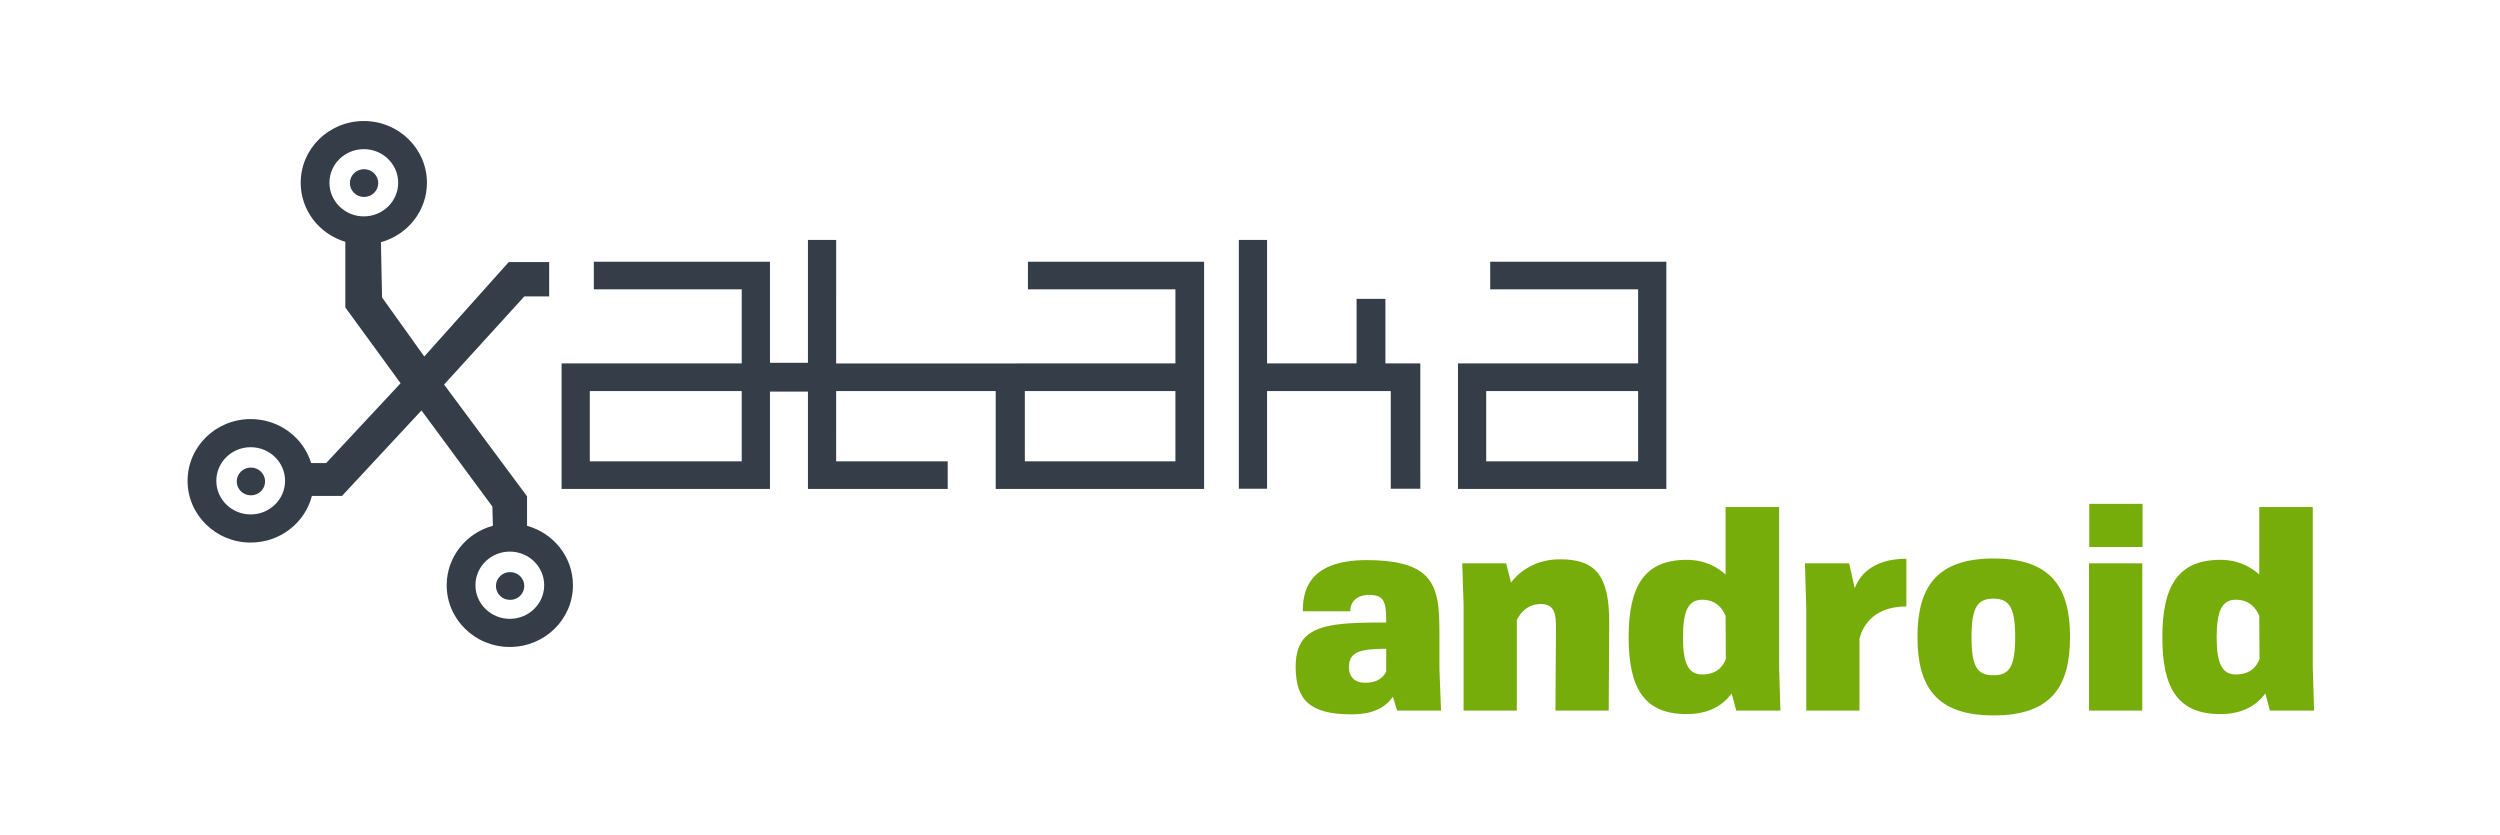
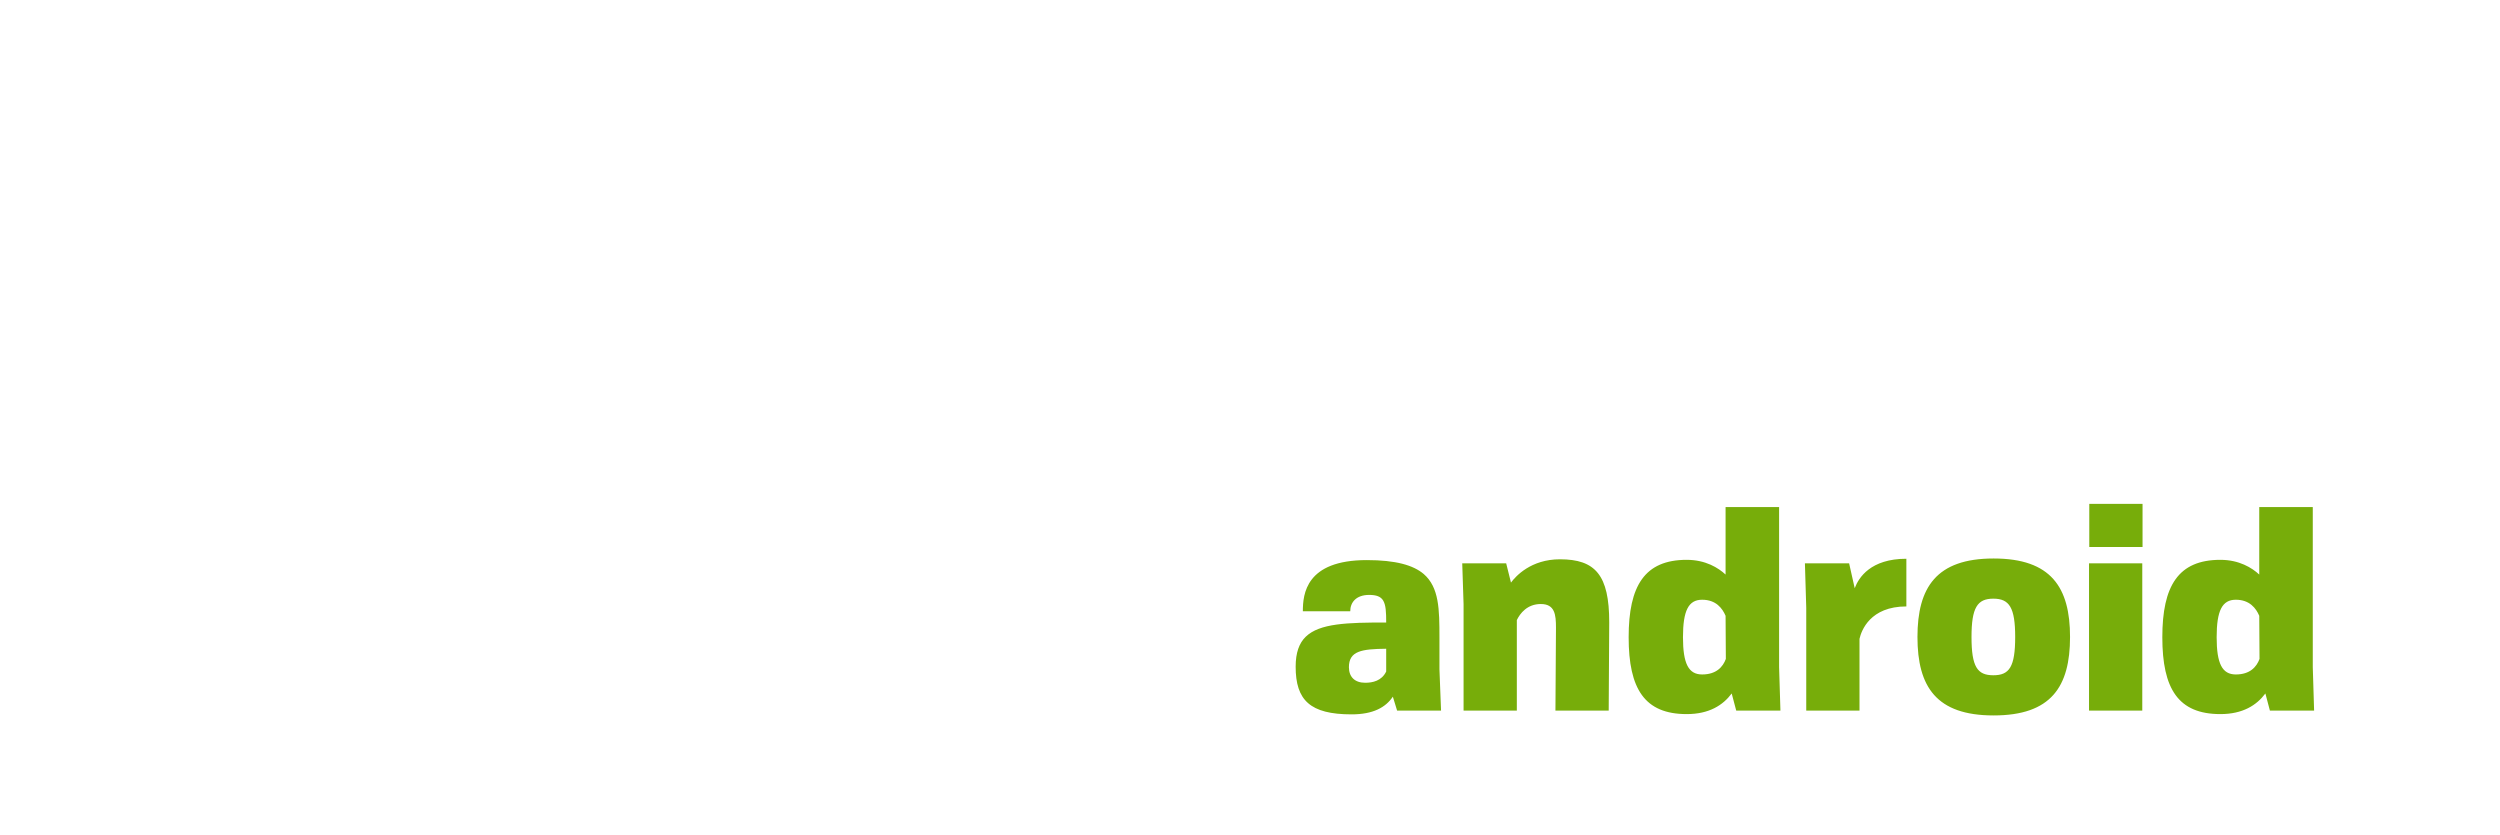
<svg xmlns="http://www.w3.org/2000/svg" width="1683" height="562" viewBox="0 0 1683 562">
  <g fill="none" fill-rule="evenodd">
-     <path fill="#343D48" d="M1102.782,310.583 L1000.507,310.583 L1000.507,263.253 L1102.782,263.253 L1102.782,310.583 Z M1003.211,176.191 L1121.79,176.191 L1121.79,329.162 L981.51,329.162 L981.51,244.662 L1102.782,244.662 L1102.782,194.776 L1003.211,194.776 L1003.211,176.191 Z M956.161,329.007 L936.259,329.007 L936.259,263.253 L852.981,263.253 L852.981,329.009 L833.978,329.009 L833.978,161.535 L852.981,161.535 L852.981,244.662 L913.25,244.662 L913.25,201.179 L932.655,201.179 L932.655,244.662 L956.153,244.662 L956.161,329.007 Z M692.012,176.191 L692.012,194.776 L791.295,194.776 L791.295,244.662 L562.9,244.667 L562.906,161.535 L543.905,161.535 L543.905,244.248 L518.338,244.248 L518.338,176.191 L399.758,176.191 L399.758,194.776 L499.33,194.776 L499.33,244.662 L378.057,244.662 L378.057,329.162 L518.338,329.162 L518.338,263.638 L543.905,263.638 L543.905,329.164 L637.995,329.164 L637.995,310.581 L562.896,310.581 L562.9,263.25 L670.312,263.25 L670.312,329.162 L810.593,329.162 L810.593,176.191 L692.013,176.191 L692.012,176.191 Z M499.33,310.583 L397.055,310.583 L397.055,263.253 L499.33,263.253 L499.33,310.583 Z M791.295,310.583 L689.92,310.583 L689.92,263.253 L791.295,263.253 L791.295,310.583 Z M354.808,353.987 L354.808,334.102 L298.951,258.886 L353.006,199.526 L369.709,199.526 L369.709,176.43 L342.482,176.43 L285.615,239.998 L257.202,200.249 L256.434,163.045 C274.309,158.131 287.417,142.09 287.417,123.033 C287.417,100.077 268.396,81.473 244.923,81.473 C221.453,81.473 202.432,100.077 202.421,123.033 C202.429,141.753 215.077,157.571 232.467,162.782 L232.467,206.953 L269.668,258.004 L219.59,311.722 L209.469,311.722 C204.217,294.6 187.989,282.123 168.769,282.123 C145.299,282.123 126.278,300.726 126.267,323.683 C126.278,346.643 145.299,365.244 168.769,365.254 C188.644,365.246 205.324,351.906 209.97,333.879 L230.214,333.879 L283.738,276.313 L331.475,341.011 L331.812,353.934 C313.882,358.807 300.72,374.877 300.711,393.968 C300.722,416.929 319.743,435.531 343.214,435.54 C366.686,435.531 385.707,416.929 385.707,393.968 C385.707,374.946 372.641,358.923 354.808,353.987 M221.778,123.036 C221.783,110.536 232.141,100.405 244.921,100.405 C257.702,100.405 268.057,110.536 268.057,123.036 C268.057,135.535 257.702,145.664 244.921,145.669 C232.141,145.664 221.783,135.535 221.778,123.036 Z M168.768,346.321 C155.987,346.314 145.63,336.186 145.624,323.687 C145.63,311.186 155.987,301.056 168.768,301.056 C181.548,301.056 191.904,311.186 191.904,323.687 C191.904,336.186 181.548,346.314 168.768,346.321 Z M343.214,416.606 C330.433,416.6 320.075,406.471 320.069,393.971 C320.075,381.47 330.433,371.339 343.214,371.339 C355.993,371.339 366.349,381.47 366.349,393.971 C366.349,406.471 355.993,416.6 343.214,416.606 Z M343.405,403.835 C348.676,403.835 352.95,399.649 352.95,394.486 C352.95,389.323 348.676,385.138 343.405,385.138 C338.133,385.138 333.86,389.323 333.86,394.486 C333.86,399.649 338.133,403.835 343.405,403.835 Z M168.915,333.462 C174.187,333.462 178.46,329.276 178.46,324.113 C178.46,318.95 174.187,314.764 168.915,314.764 C163.644,314.764 159.37,318.95 159.37,324.113 C159.37,329.276 163.644,333.462 168.915,333.462 Z M245.086,132.594 C250.358,132.594 254.631,128.408 254.631,123.245 C254.631,118.082 250.358,113.896 245.086,113.896 C239.815,113.896 235.541,118.082 235.541,123.245 C235.541,128.408 239.815,132.594 245.086,132.594 Z" />
    <path fill="#77AD0A" d="M970.113,478.387 L940.534,478.387 L937.666,469.011 C932.826,476.223 924.401,480.911 909.881,480.911 C881.916,480.911 872.236,471.355 872.236,448.817 C872.236,439.442 874.566,432.951 879.048,428.624 C888.369,419.609 907.013,419.068 933.185,419.068 C933.185,412.217 933.005,407.168 931.034,404.103 C929.42,401.579 926.552,400.497 921.712,400.497 C912.928,400.497 908.984,405.546 908.984,411.495 L877.076,411.495 C877.076,399.956 879.048,377.058 920.099,377.058 C939.638,377.058 951.469,380.484 958.461,386.434 C968.858,395.449 969.037,410.233 969.037,429.345 L969.037,450.62 L970.113,478.387 Z M933.185,452.063 L933.185,436.737 C916.693,436.918 908.088,438.18 908.088,449.178 C908.088,455.669 912.032,459.635 919.023,459.635 C924.042,459.635 930.137,458.373 933.185,452.063 Z M1082.973,478.387 L1047.121,478.387 C1047.121,478.387 1047.48,426.1 1047.48,422.494 C1047.48,413.839 1046.763,406.627 1037.262,406.627 C1028.119,406.627 1023.279,412.938 1021.128,417.445 L1021.128,478.387 L985.276,478.387 L985.276,406.808 L984.38,379.222 L1013.958,379.222 L1017.184,392.203 C1020.411,387.876 1030.629,376.517 1050.168,376.517 C1074.01,376.517 1083.332,387.155 1083.332,418.888 C1083.332,423.395 1082.973,478.387 1082.973,478.387 Z M1198.586,478.387 L1168.829,478.387 L1165.781,466.847 C1159.866,474.781 1150.544,480.73 1135.486,480.73 C1107.163,480.73 1096.407,463.782 1096.407,428.984 C1096.407,394.367 1107.163,376.878 1135.486,376.878 C1148.214,376.878 1156.818,382.287 1161.658,386.794 L1161.658,341.359 L1197.69,341.359 L1197.69,449.178 L1198.586,478.387 Z M1161.838,443.589 L1161.658,414.56 C1159.507,409.512 1155.205,403.743 1145.883,403.743 C1136.741,403.743 1132.977,410.954 1132.977,428.984 C1132.977,446.834 1136.741,454.046 1145.883,454.046 C1155.384,454.046 1159.866,448.998 1161.838,443.589 Z M1251.816,478.387 L1215.964,478.387 L1215.964,409.151 L1215.068,379.222 L1244.825,379.222 L1248.59,395.99 C1251.278,388.778 1259.345,376.157 1283.366,376.157 L1283.366,408.25 C1258.987,408.25 1253.071,424.477 1251.816,430.066 L1251.816,478.387 Z M1342.101,481.632 C1303.559,481.632 1290.832,462.34 1290.832,428.804 C1290.832,395.449 1303.559,375.976 1342.101,375.976 C1380.821,375.976 1393.549,395.449 1393.549,428.804 C1393.549,462.34 1380.821,481.632 1342.101,481.632 Z M1341.921,454.587 C1352.677,454.587 1356.621,448.998 1356.621,428.804 C1356.621,408.971 1352.677,403.021 1341.921,403.021 C1331.166,403.021 1327.222,408.971 1327.222,428.804 C1327.222,448.998 1331.166,454.587 1341.921,454.587 Z M1442.181,478.387 L1406.329,478.387 L1406.329,379.222 L1442.181,379.222 L1442.181,478.387 Z M1442.36,368.223 L1406.508,368.223 L1406.508,339.195 L1442.36,339.195 L1442.36,368.223 Z M1557.857,478.387 L1528.1,478.387 L1525.053,466.847 C1519.137,474.781 1509.815,480.73 1494.757,480.73 C1466.434,480.73 1455.678,463.782 1455.678,428.984 C1455.678,394.367 1466.434,376.878 1494.757,376.878 C1507.485,376.878 1516.089,382.287 1520.93,386.794 L1520.93,341.359 L1556.961,341.359 L1556.961,449.178 L1557.857,478.387 Z M1521.109,443.589 L1520.93,414.56 C1518.778,409.512 1514.476,403.743 1505.155,403.743 C1496.012,403.743 1492.248,410.954 1492.248,428.984 C1492.248,446.834 1496.012,454.046 1505.155,454.046 C1514.655,454.046 1519.137,448.998 1521.109,443.589 Z" />
  </g>
</svg>